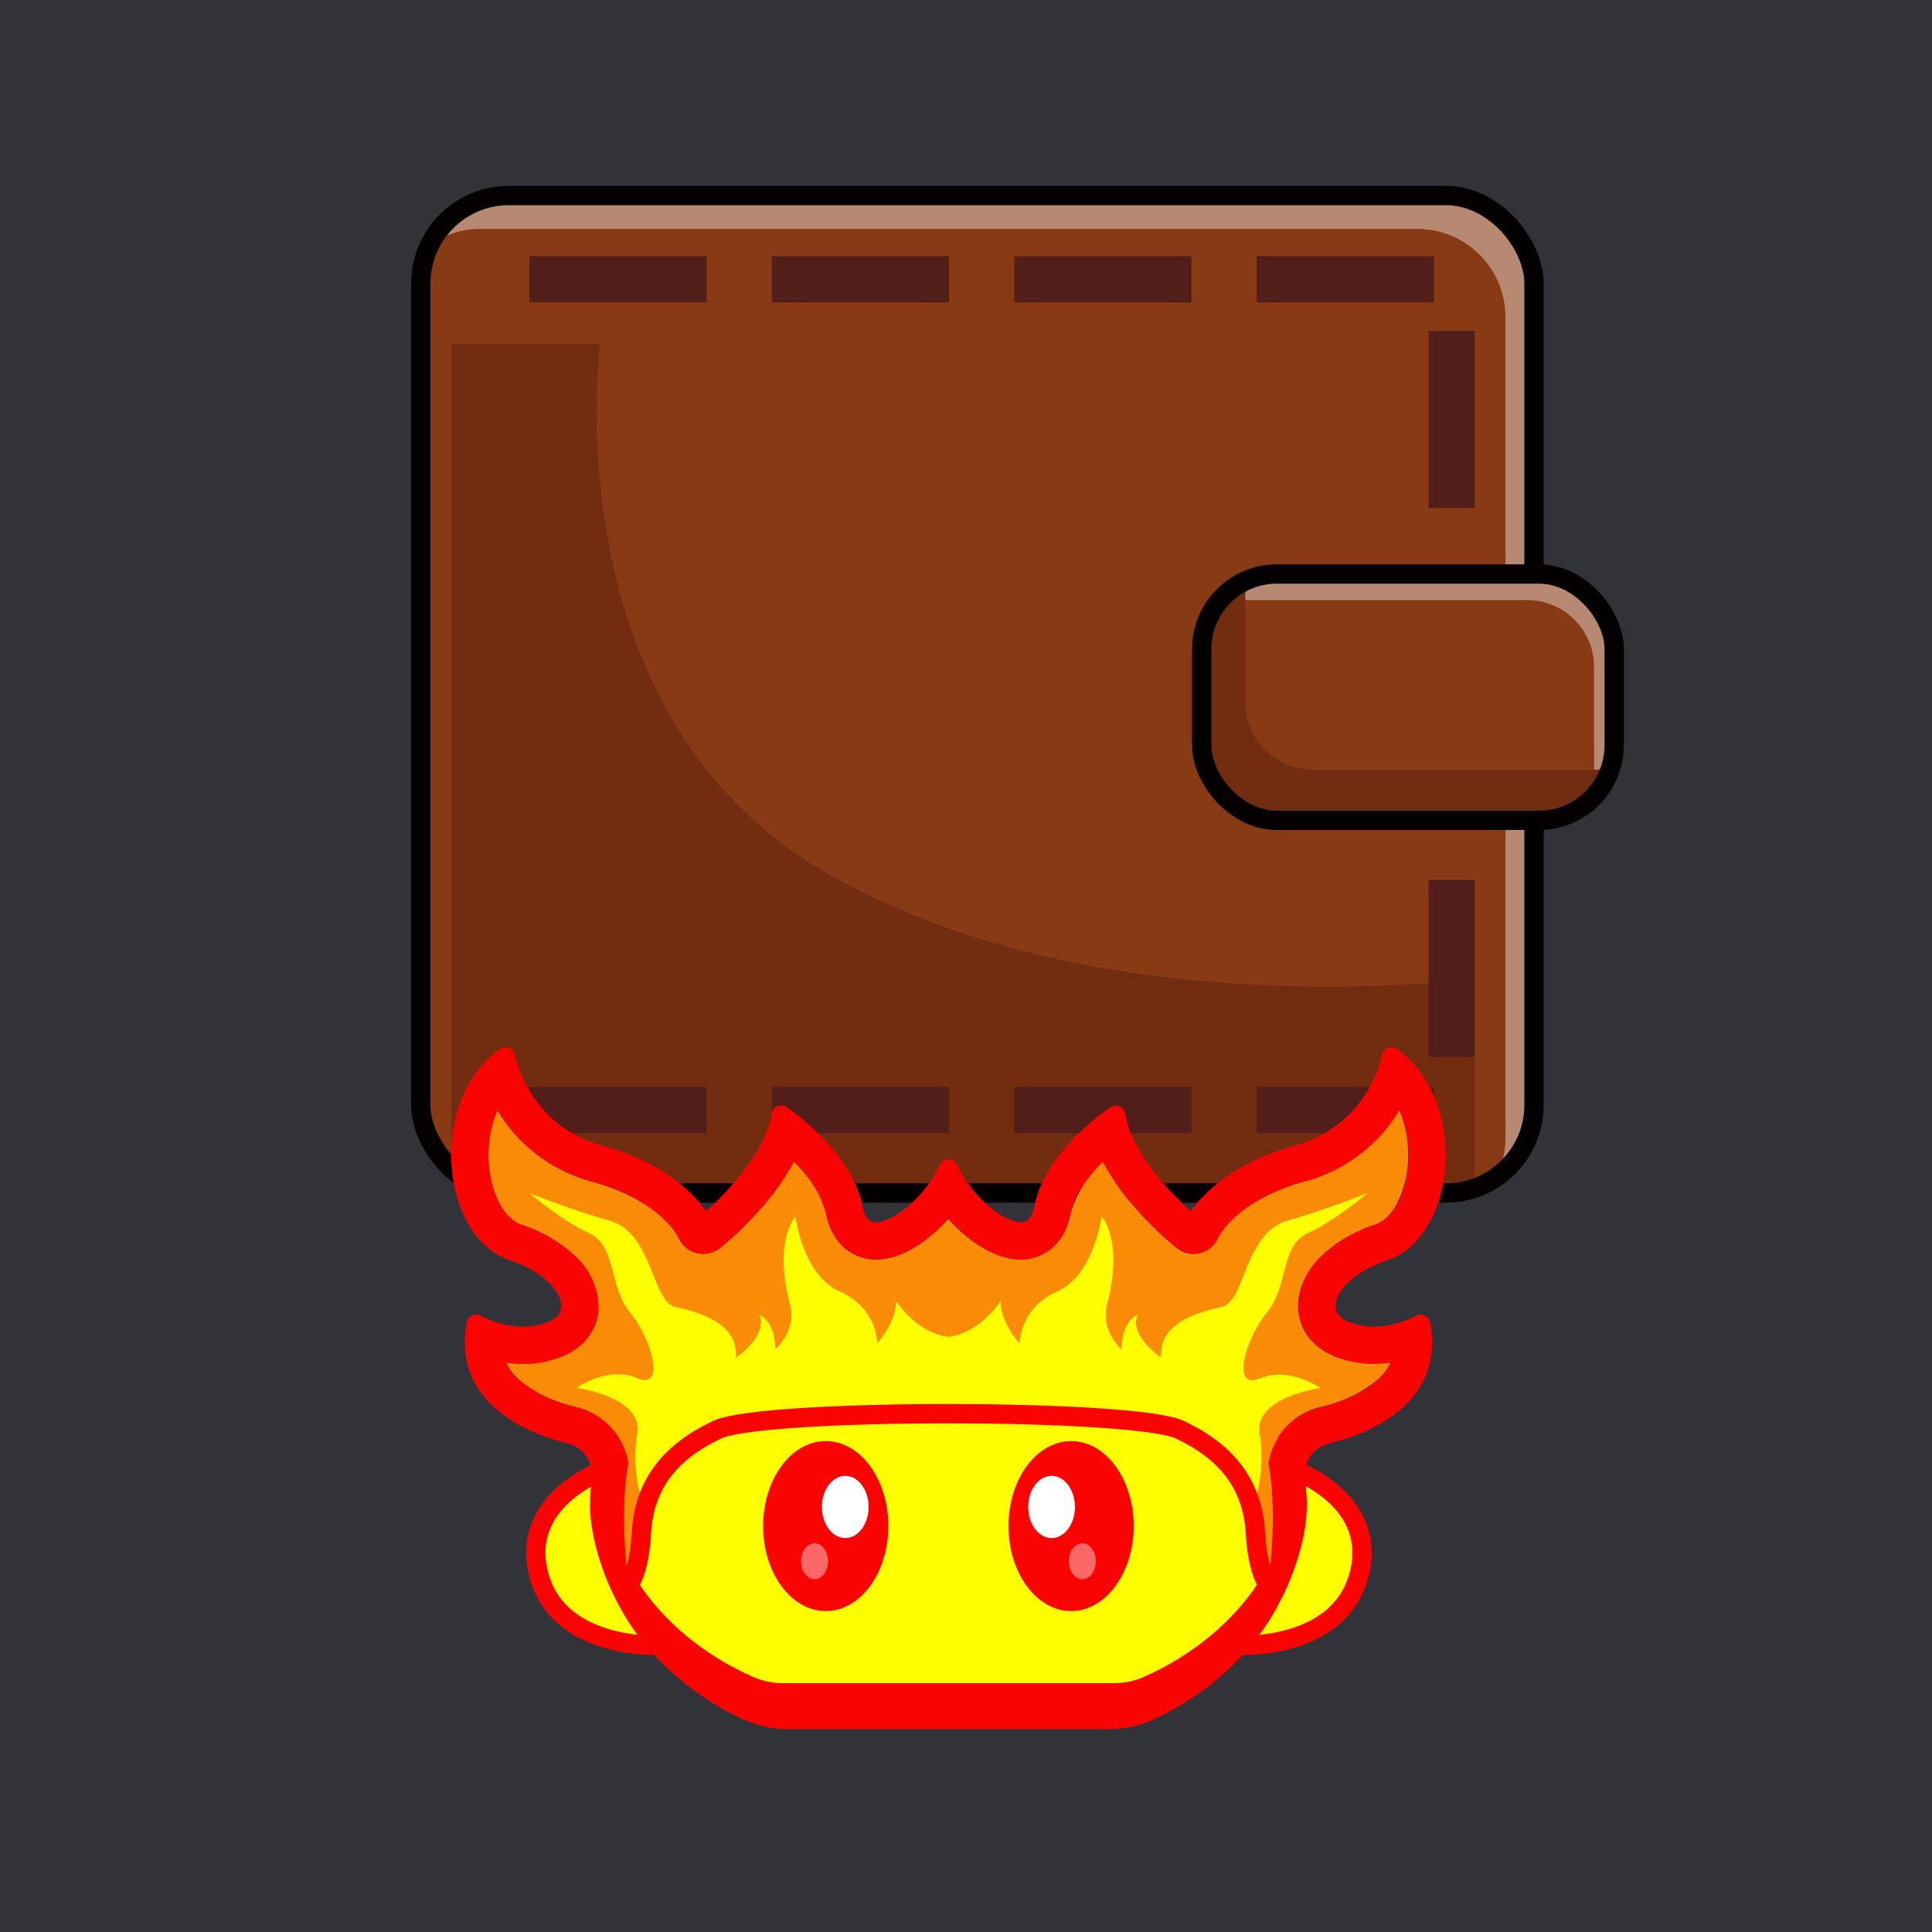
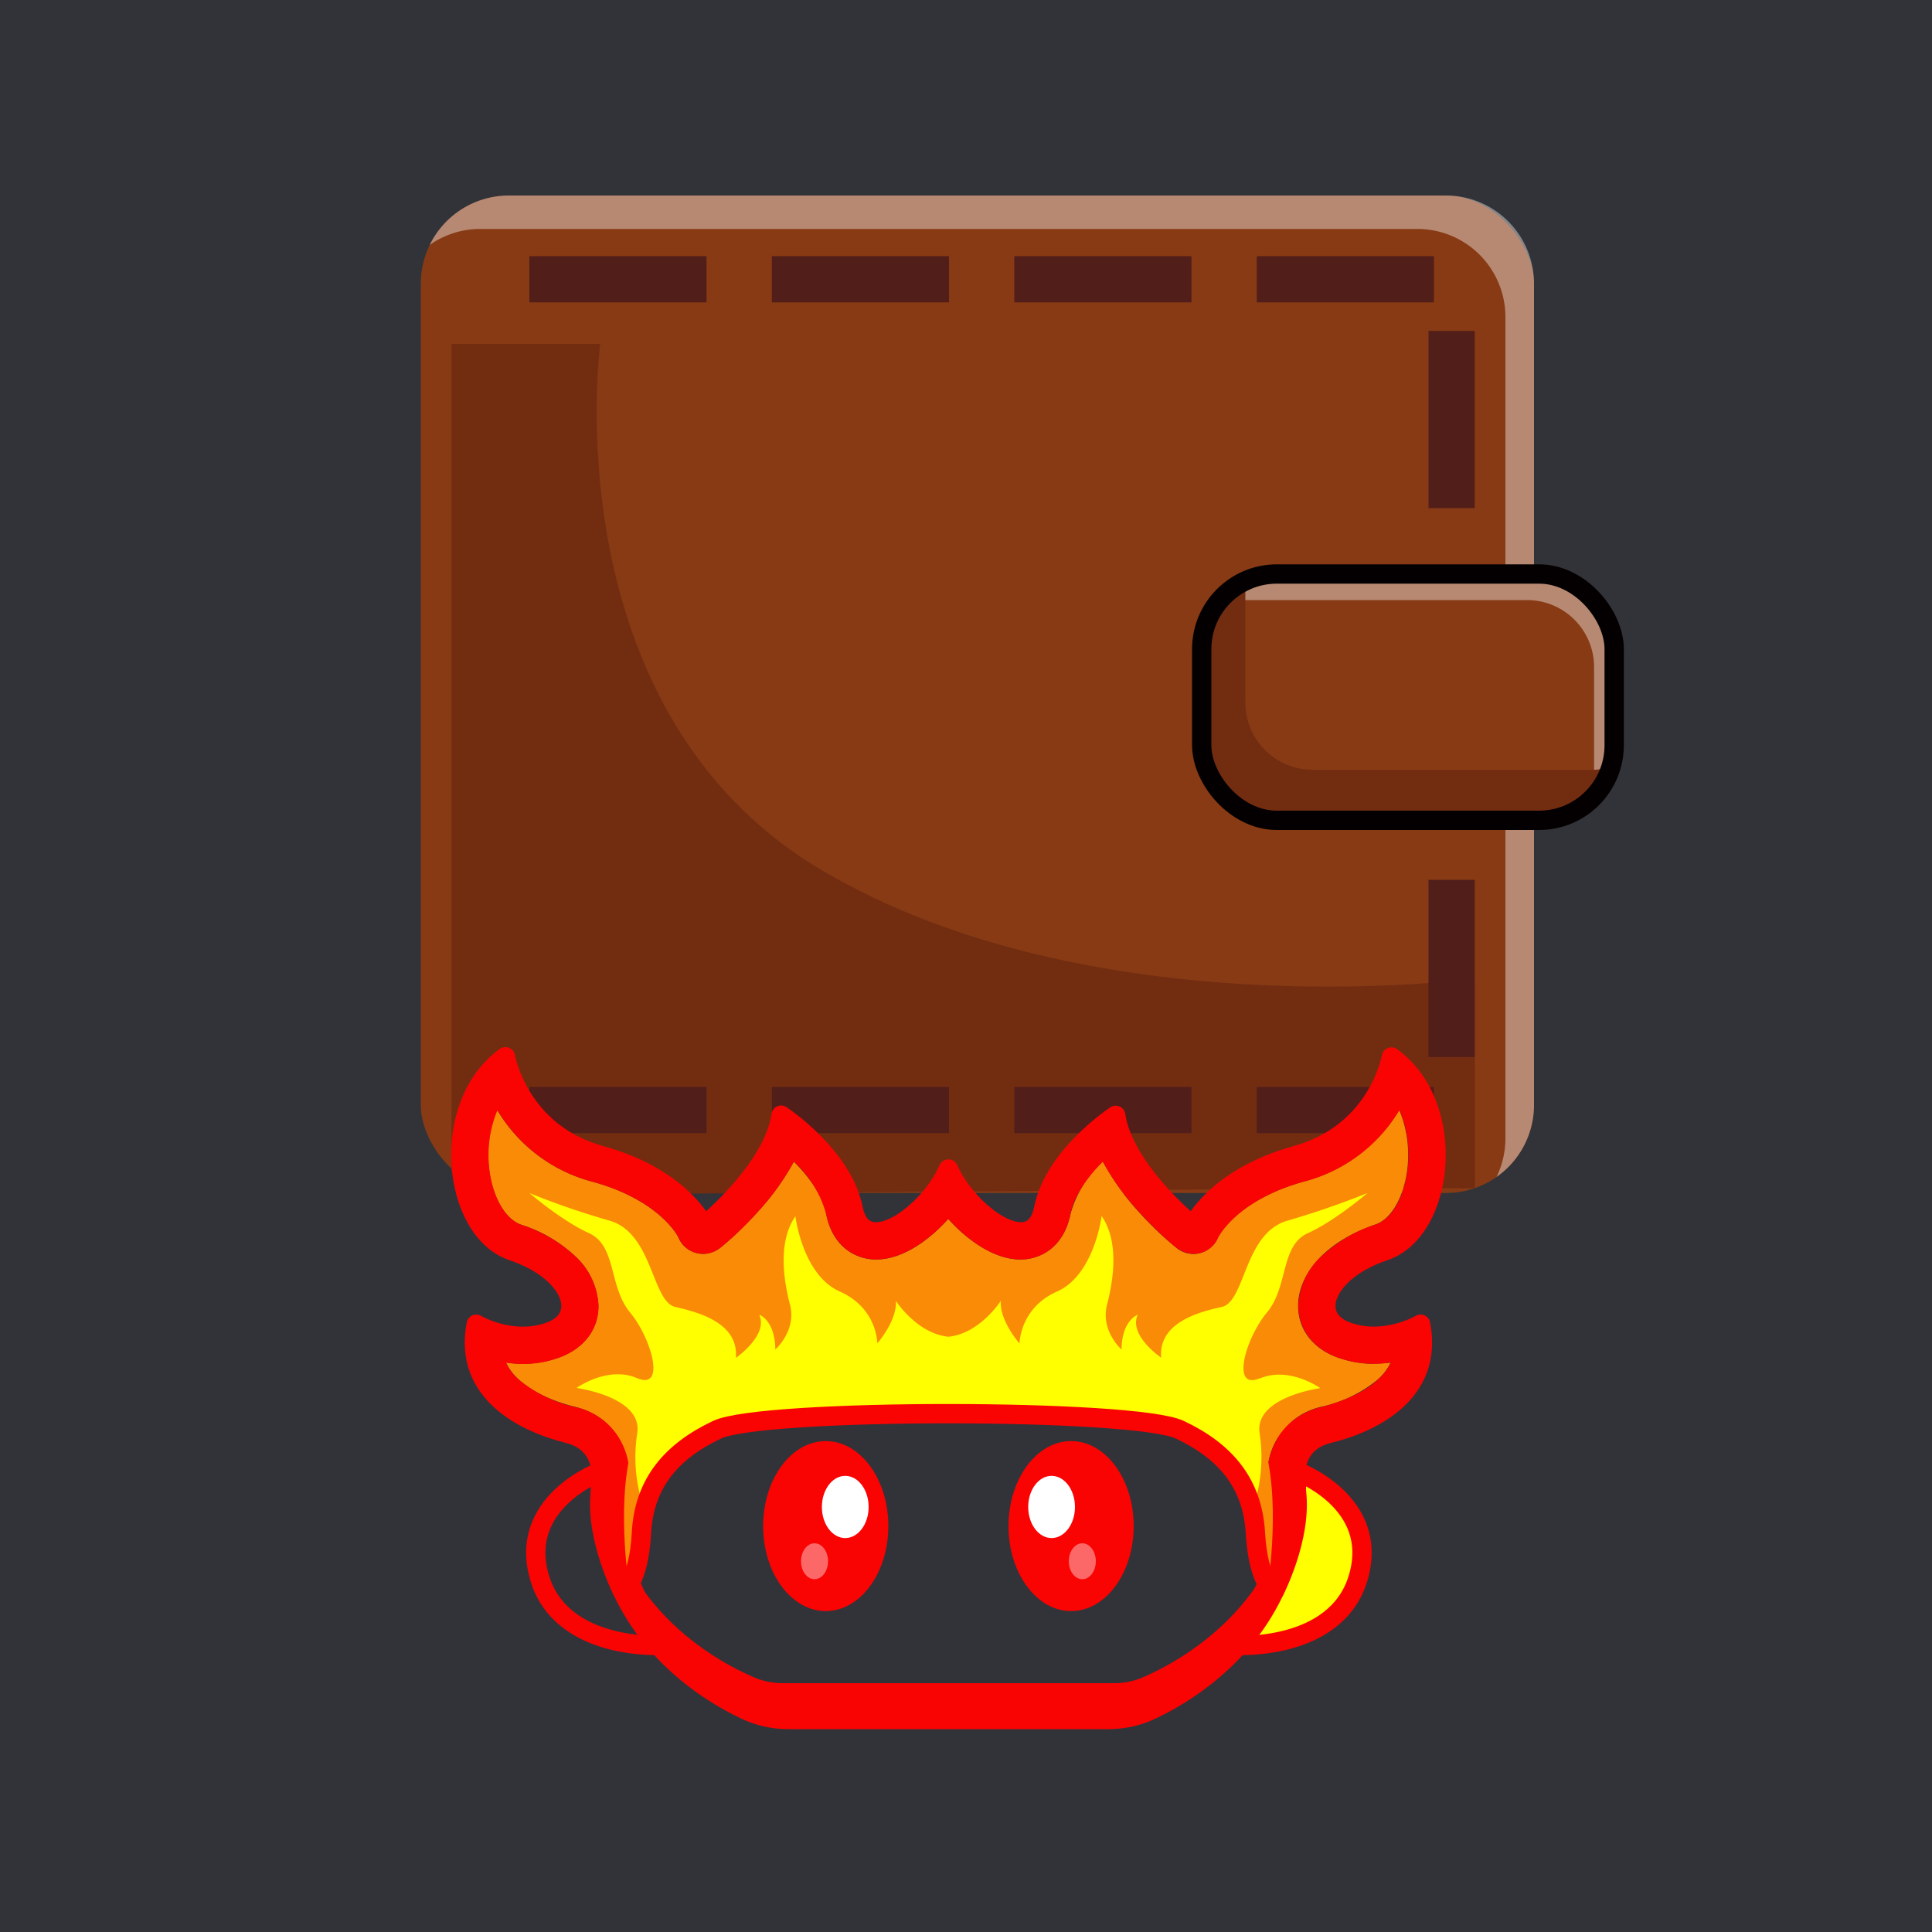
<svg xmlns="http://www.w3.org/2000/svg" id="a" viewBox="0 0 1000 1000">
  <defs>
    <style>.d{isolation:isolate;opacity:.4}.d,.e,.g,.h,.i,.k,.l{stroke-width:0}.d,.l{fill:#fff}.e{fill:#722d11}.g{fill:#873a14}.h{fill:#f98b06}.i{fill:#ff0}.n,.o{fill:none}.k{fill:#fa0303}.n,.o{stroke:#040001;stroke-linecap:round;stroke-linejoin:round;stroke-width:10px}.o{stroke:#fa0303}</style>
  </defs>
  <path id="b" d="M0 0h1000v1000H0V0Z" style="fill:#313338;stroke-width:0" />
  <g id="c">
    <path d="M26.6 0h1000v1000H26.6V0Z" style="fill:none;stroke-width:0" />
    <rect class="g" x="217.8" y="101.2" width="576.2" height="516.3" rx="45.6" ry="45.6" />
    <path class="d" d="M748.4 101.2h-485c-17.5 0-33.4 10-41 25.6a45.4 45.4 0 0 1 26.2-8.3h485a45.6 45.6 0 0 1 45.6 45.6v425.1c0 7-1.6 13.8-4.6 20A45.5 45.5 0 0 0 794 572V146.8a45.6 45.6 0 0 0-45.6-45.6Z" />
    <path class="e" d="M233.7 606.5V178h77S285 367.6 425.5 450.5c140.6 82.9 337.9 56 337.9 56V615h-48l-421.9 3.3s-38.6 4.3-59.7-11.9l-.1.1Z" />
    <path d="M274 132.6h91.7v23.9H274v-23.9Zm125.5 0h91.7v23.9h-91.7v-23.9Zm125.5 0h91.7v23.9H525v-23.9Zm125.5 0h91.7v23.9h-91.7v-23.9Zm88.9 38.7h23.9V263h-23.9v-91.7Zm0 284.1h23.9v91.7h-23.9v-91.7ZM274 562.6h91.7v23.9H274v-23.9Zm125.5 0h91.7v23.9h-91.7v-23.9Zm125.5 0h91.7v23.9H525v-23.9Zm125.5 0h91.7v23.9h-91.7v-23.9Z" style="fill:#511e19;stroke-width:0" />
-     <rect class="n" x="217.8" y="101.2" width="576.2" height="516.3" rx="45.6" ry="45.6" />
-     <path class="i" d="M343.8 851.6s-53.3 3.8-64.6-35.3 30.2-54.8 30.2-54.8 6 50 34.4 90.1Z" />
    <path class="o" d="M343.8 851.6s-53.3 3.8-64.6-35.3 32-54.8 32-54.8 4.2 50 32.6 90.1h0Z" />
    <path class="i" d="M638.5 851.6s53.3 3.8 64.6-35.3-30.2-54.8-30.2-54.8-6 50-34.4 90.1Z" />
    <path class="o" d="M638.5 851.6s53.3 3.8 64.6-35.3-32-54.8-32-54.8-4.2 50-32.6 90.1h0Z" />
-     <path class="i" d="M671 770.7V769c-1.2-65.1-65.9-85.5-144.5-85.5h-71.2c-78.6 0-143.3 20.4-144.5 85.5v2.8c.9 74.6 58.4 106.2 79.5 115.3 4.6 2 9.6 3 14.7 3h171.8c5 0 10-1 14.7-3 21.1-9.1 78.6-40.7 79.5-115.3v-1.1Z" />
    <path class="k" d="M591.5 868.2c-4.7 2-9.6 3-14.7 3H405c-5 0-10-1-14.7-3-20.3-8.7-74-38.1-79.1-106.3-.2 2.4-.4 4.8-.4 7.1v2.8c.9 74.6 58.4 106.2 79.5 115.3 4.6 2 9.6 3 14.7 3h171.8c5 0 10-1 14.7-3 21.1-9.1 78.6-40.7 79.5-115.3V769c0-2.4-.2-4.7-.4-7-5.2 68-58.9 97.5-79.1 106.2Z" />
    <ellipse class="k" cx="427.4" cy="789.9" rx="32.4" ry="44" />
    <ellipse class="l" cx="437.5" cy="780" rx="12.1" ry="16.1" />
    <ellipse class="d" cx="421.6" cy="808.1" rx="7" ry="9.3" />
    <ellipse class="k" cx="554.4" cy="789.9" rx="32.4" ry="44" />
    <ellipse class="l" cx="544.3" cy="780" rx="12.1" ry="16.1" />
    <ellipse class="d" cx="560.2" cy="808.1" rx="7" ry="9.3" />
    <path class="o" d="M671 770.7v-.7h0v-1c-1.2-65.1-65.9-85.5-144.5-85.5h-71.2c-78.6 0-143.3 20.4-144.5 85.5v1h0v1.8h0c.8 70.2 51.8 102.3 75.4 113.4a51.6 51.6 0 0 0 22 4.8h165.4c7.6 0 15.1-1.6 22-4.8 23.6-11.1 74.6-43.2 75.4-113.4h0v-1h0v-.1Z" />
    <path class="h" d="M711 705.9c-6.5 0-13-1.2-19-3.4-12.8-4.7-20.3-14.8-20.1-27 .1-8.8 4.4-17.7 12-25.3 7-6.9 16.6-12.5 28-16.4 7.8-2.6 14.2-13.2 16.3-27 1.5-10.1.5-22.1-4-32.3a81.3 81.3 0 0 1-49.5 37.1c-33.4 9.3-43.3 27-44.3 28.8a13.7 13.7 0 0 1-21.8 5.2c-7.4-6-14.1-12.6-20.4-19.7a128.6 128.6 0 0 1-17.4-24.7 58.2 58.2 0 0 0-16.7 27.1c-3.5 17.4-15.7 23.6-25.9 23.6-12 0-23.2-7.7-30.4-14a82.6 82.6 0 0 1-7-7 89 89 0 0 1-7 7c-7.2 6.4-18.3 14-30.4 14-10.2 0-22.4-6.2-25.8-23.6-2-10-9.4-19.7-16.7-27a128 128 0 0 1-17.5 24.6c-6.3 7-13 13.7-20.3 19.7a14.7 14.7 0 0 1-9.2 3.4c-5.6 0-10.7-3.4-12.8-8.6-.9-1.8-10.8-19.5-44.3-28.7a81.3 81.3 0 0 1-49.5-37.2 60.8 60.8 0 0 0-3.9 32.4c2 13.7 8.5 24.3 16.3 27a73 73 0 0 1 28 16.3 37 37 0 0 1 12 25.3c.2 12.2-7.3 22.3-20 27a55.2 55.2 0 0 1-27.8 2.7c1.6 3.5 4 6.6 6.9 9.1 8.8 8 21.7 12.1 28.6 13.8 20 5 27.4 20.4 28.2 34.3a81.4 81.4 0 0 1 39.4-35.3 69 69 0 0 1 32.5-7.5l11 .3c5.4.2 11.4.5 19 .5 6.8 0 13.8-.2 21.2-.6 28-1.6 56.2-1.6 84.2 0 7.4.4 14.4.6 21.2.6 7.6 0 13.6-.3 18.9-.5l11-.3a69 69 0 0 1 32.6 7.5 81.4 81.4 0 0 1 39.4 35.3c.3-16.6 12-30.8 28.1-34.3a69 69 0 0 0 28.7-13.8c3-2.5 5.3-5.6 7-9-3 .3-5.9.5-8.8.5v.1Z" />
    <path class="k" d="M711.1 691.6c-4.8 0-9.6-.8-14.1-2.4-19.7-7.3-11.8-31.1 19.6-41.7s38.2-75.5 3.6-100.4c0 0-6.7 39.1-49.2 50.9s-53.5 36.6-53.5 36.6-35.9-29-40-57.3c0 0-31.8 20.7-37.3 48.3-1.8 8.6-6.2 12-11.9 12-12.5 0-30.7-17-37.4-32.5-6.7 15.5-25 32.5-37.4 32.5-5.7 0-10.1-3.4-11.9-12-5.5-27.6-37.3-48.4-37.3-48.4-4.1 28.4-40 57.4-40 57.4s-11.1-24.9-53.5-36.6-49.2-51-49.2-51c-34.6 25-27.7 89.9 3.6 100.5 31.4 10.6 39.3 34.4 19.6 41.7a40.8 40.8 0 0 1-14.1 2.4c-8.4 0-16.7-2.2-24.2-6.2-6.9 35.6 25.2 51 47.6 56.6s16.7 29.8 16.7 29.8c-3 24.2 11.5 51.9 11.5 51.9s8.3-4.2 9.7-30.2 15.7-42.4 39.2-53.5c10.6-5 17.5-6 26.4-6 7.4 0 16.3.7 30 .7 6.2 0 13.4-.2 22-.6 27.5-1.6 55-1.6 82.6 0 8.5.4 15.8.6 22 .6 13.7 0 22.6-.8 30-.8 9 0 15.8 1.1 26.4 6.1 23.5 11.1 37.7 27.5 39.2 53.5s9.7 30.2 9.7 30.2 14.6-27.7 11.5-52c0 0-5.8-24.2 16.6-29.7s54.6-21 47.7-56.6c-7.4 4-15.7 6.1-24.2 6.2Zm1.8 22.8c-8.9 8-21.8 12-28.7 13.8a35.5 35.5 0 0 0-28.1 34.3 81.4 81.4 0 0 0-39.4-35.4 69 69 0 0 0-32.5-7.5c-3.5 0-7 .2-11.1.4-13.4.7-26.7.6-40.1-.1-28-1.6-56.2-1.6-84.2 0-13.4.5-26.8.6-40.2.1-4-.2-7.6-.4-11-.4a69 69 0 0 0-32.5 7.5 81.4 81.4 0 0 0-39.4 35.4 35.6 35.6 0 0 0-28.2-34.3 69.7 69.7 0 0 1-28.6-13.8c-3-2.5-5.3-5.6-7-9.1 9.3 1.5 19 .6 27.8-2.7 12.8-4.7 20.3-14.8 20.1-27a37 37 0 0 0-12-25.3c-8-7.5-17.6-13-28-16.4-7.8-2.6-14.2-13.2-16.3-27-1.6-11-.3-22.1 4-32.3a81.2 81.2 0 0 0 49.4 37.1c33.5 9.3 43.4 27 44.3 28.8 2.1 5.2 7.2 8.5 12.8 8.5 3.4 0 6.6-1.3 9.2-3.4 7.3-6 14-12.6 20.3-19.7 6.7-7.5 12.6-15.8 17.4-24.7 8 7.3 13.8 16.7 16.7 27.1 3.5 17.4 15.6 23.6 25.9 23.6 12 0 23.1-7.7 30.3-14a89 89 0 0 0 7-7c2.3 2.4 4.6 4.8 7.1 7 7.2 6.4 18.3 14 30.4 14 10.2 0 22.3-6.2 25.8-23.6 2-10 9.4-19.7 16.7-27 4.9 8.8 10.7 17 17.5 24.6 6.3 7 13 13.7 20.3 19.7 2.6 2.1 5.8 3.3 9.2 3.4 5.6 0 10.7-3.4 12.8-8.6 1-1.8 10.8-19.5 44.3-28.8a81.3 81.3 0 0 0 49.5-37.1 60.7 60.7 0 0 1 4 32.3c-2.1 13.8-8.5 24.4-16.4 27-10.4 3.3-20 9-28 16.4a36.7 36.7 0 0 0-12 25.3c-.1 12.2 7.4 22.3 20 27 9 3.3 18.5 4.2 27.9 2.7-1.7 3.5-4 6.6-7 9v.2Z" />
    <path class="h" d="M650.2 738.2c-14.3-25.8-97-48.3-97-48.3l-62.3 8.3-62.3-8.3s-82.7 22.5-97 48.3-6.5 79.2-6.5 79.2 6.4-17 6.5-18.6 0-27.9 19.2-45.6 46.8-20.4 49.7-20.4h180.8c2.9 0 30.6 2.7 49.8 20.4s18.9 44 19 45.6 6.6 18.6 6.6 18.6 7.8-53.4-6.5-79.2Z" />
    <path class="i" d="M652 713.4c-15.1 6.4-7.3-20.8 3.8-34.1s6.9-34.6 21.1-41 30.9-20.8 30.9-20.8a429.6 429.6 0 0 1-41.4 14.3c-22.6 6.5-21.7 42-34.1 44.7s-32.7 8.3-31.3 26.2c0 0-17-11.5-12.1-22.2 0 0-8.2 2.7-8.4 18 0 0-11-9.7-7.5-23.2s6.2-32.8-2.8-45.9c0 0-3.8 30.6-23.1 39.1s-19.4 26.9-19.4 26.9-10.4-11.8-9.7-22.1c0 0-10.7 16.9-27.1 18.6-16.4-1.7-27.2-18.6-27.2-18.6.7 10.3-9.6 22-9.6 22s0-18.2-19.4-26.8-23-39-23-39c-9 13-6.3 32.4-2.8 45.8s-7.6 23.2-7.6 23.2c-.2-15.3-8.3-18-8.3-18 4.8 10.7-12.1 22.3-12.1 22.3 1.4-18-19-23.5-31.3-26.3s-11.6-38.2-34.1-44.7c-14-4-28-8.8-41.5-14.3 0 0 16.6 14.3 30.9 20.8s10.1 27.6 21.2 41 18.8 40.5 3.6 34-31.3 5.1-31.3 5.1S333 723 329.8 742c-1.8 11.9-1 24 2.5 35.5 3.9-21.7 37-44.6 62.8-44.6h191.6c25.8 0 59 23 62.8 44.6A80.8 80.8 0 0 0 652 742c-3.1-18.9 31.4-23.5 31.4-23.5s-16.1-11.5-31.3-5l-.1-.1Z" />
    <path class="o" d="M697 689.2c-19.7-7.3-11.8-31.1 19.6-41.7s38.2-75.5 3.6-100.4c0 0-6.7 39.1-49.2 50.9s-53.5 36.6-53.5 36.6-35.9-29-40-57.3c0 0-31.8 20.7-37.3 48.3s-39.6 2-49.3-20.5c-9.7 22.6-43.7 48.1-49.3 20.5s-37.3-48.4-37.3-48.4c-4.1 28.4-40 57.4-40 57.4s-11.1-24.9-53.5-36.6-49.2-51-49.2-51c-34.6 25-27.7 89.9 3.6 100.5 31.4 10.6 39.3 34.4 19.6 41.7s-38.3-3.8-38.3-3.8c-6.9 35.6 25.2 51 47.6 56.6s16.7 29.8 16.7 29.8c-3 24.2 11.5 51.9 11.5 51.9s8.3-4.2 9.7-30.2 15.7-42.4 39.2-53.5 216-11 239.4 0 37.7 27.5 39.2 53.5 9.7 30.2 9.7 30.2 14.6-27.7 11.5-52c0 0-5.8-24.2 16.7-29.7s54.5-21 47.6-56.6c0 0-18.6 11-38.3 3.8h0Z" />
    <rect class="g" x="622" y="297.1" width="213.5" height="127.5" rx="38.9" ry="38.9" />
    <path class="d" d="M800.7 297.1h-144a34.7 34.7 0 0 0-31.9 21 34.6 34.6 0 0 1 21.5-7.5h144a34.7 34.7 0 0 1 34.8 34.6v58.1c0 4.7-1 9.4-2.9 13.8a34.6 34.6 0 0 0 13.2-27.3v-58a34.7 34.7 0 0 0-34.7-34.7Z" />
    <path class="e" d="M679.3 398.4a34.7 34.7 0 0 1-34.7-34.7v-58c0-2.2.2-4.4.6-6.6-14 4.9-23.3 18-23.2 32.8v58a34.7 34.7 0 0 0 34.7 34.7h144a34.6 34.6 0 0 0 34-28.1c-3.6 1.3-7.5 2-11.4 2h-144v-.1Z" />
    <rect class="n" x="622" y="297.1" width="213.5" height="127.5" rx="38.9" ry="38.9" />
  </g>
</svg>